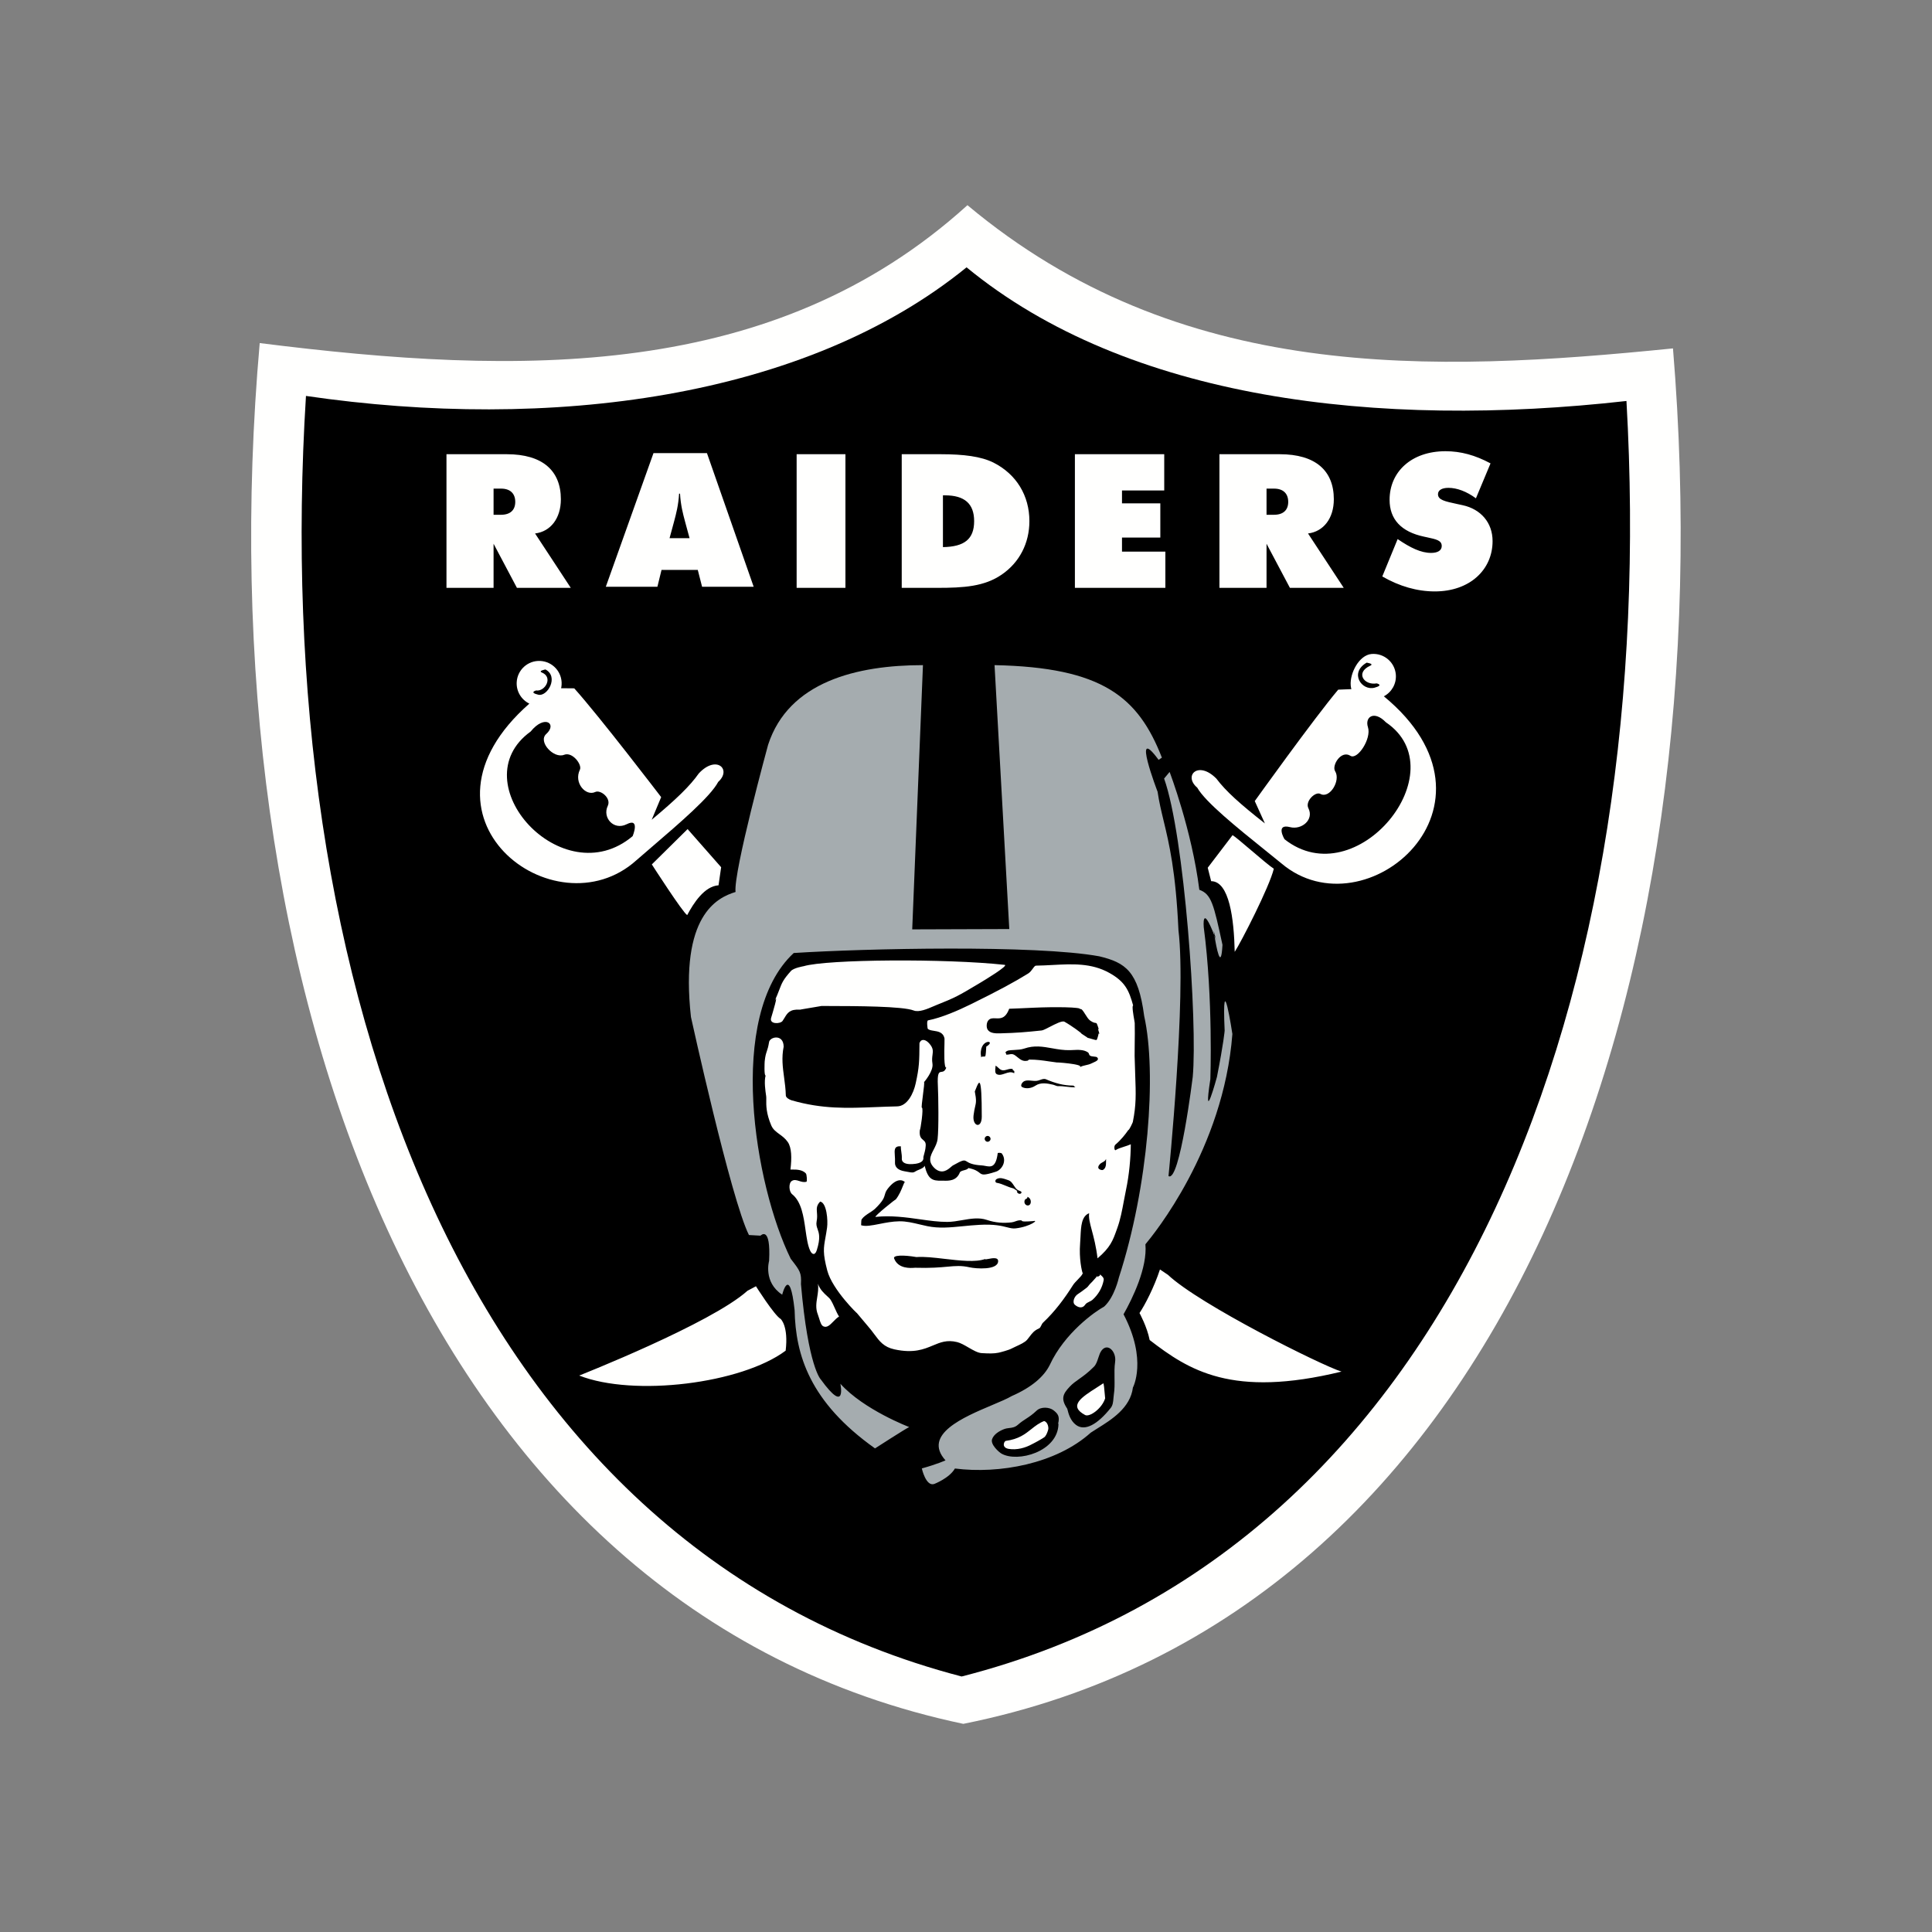
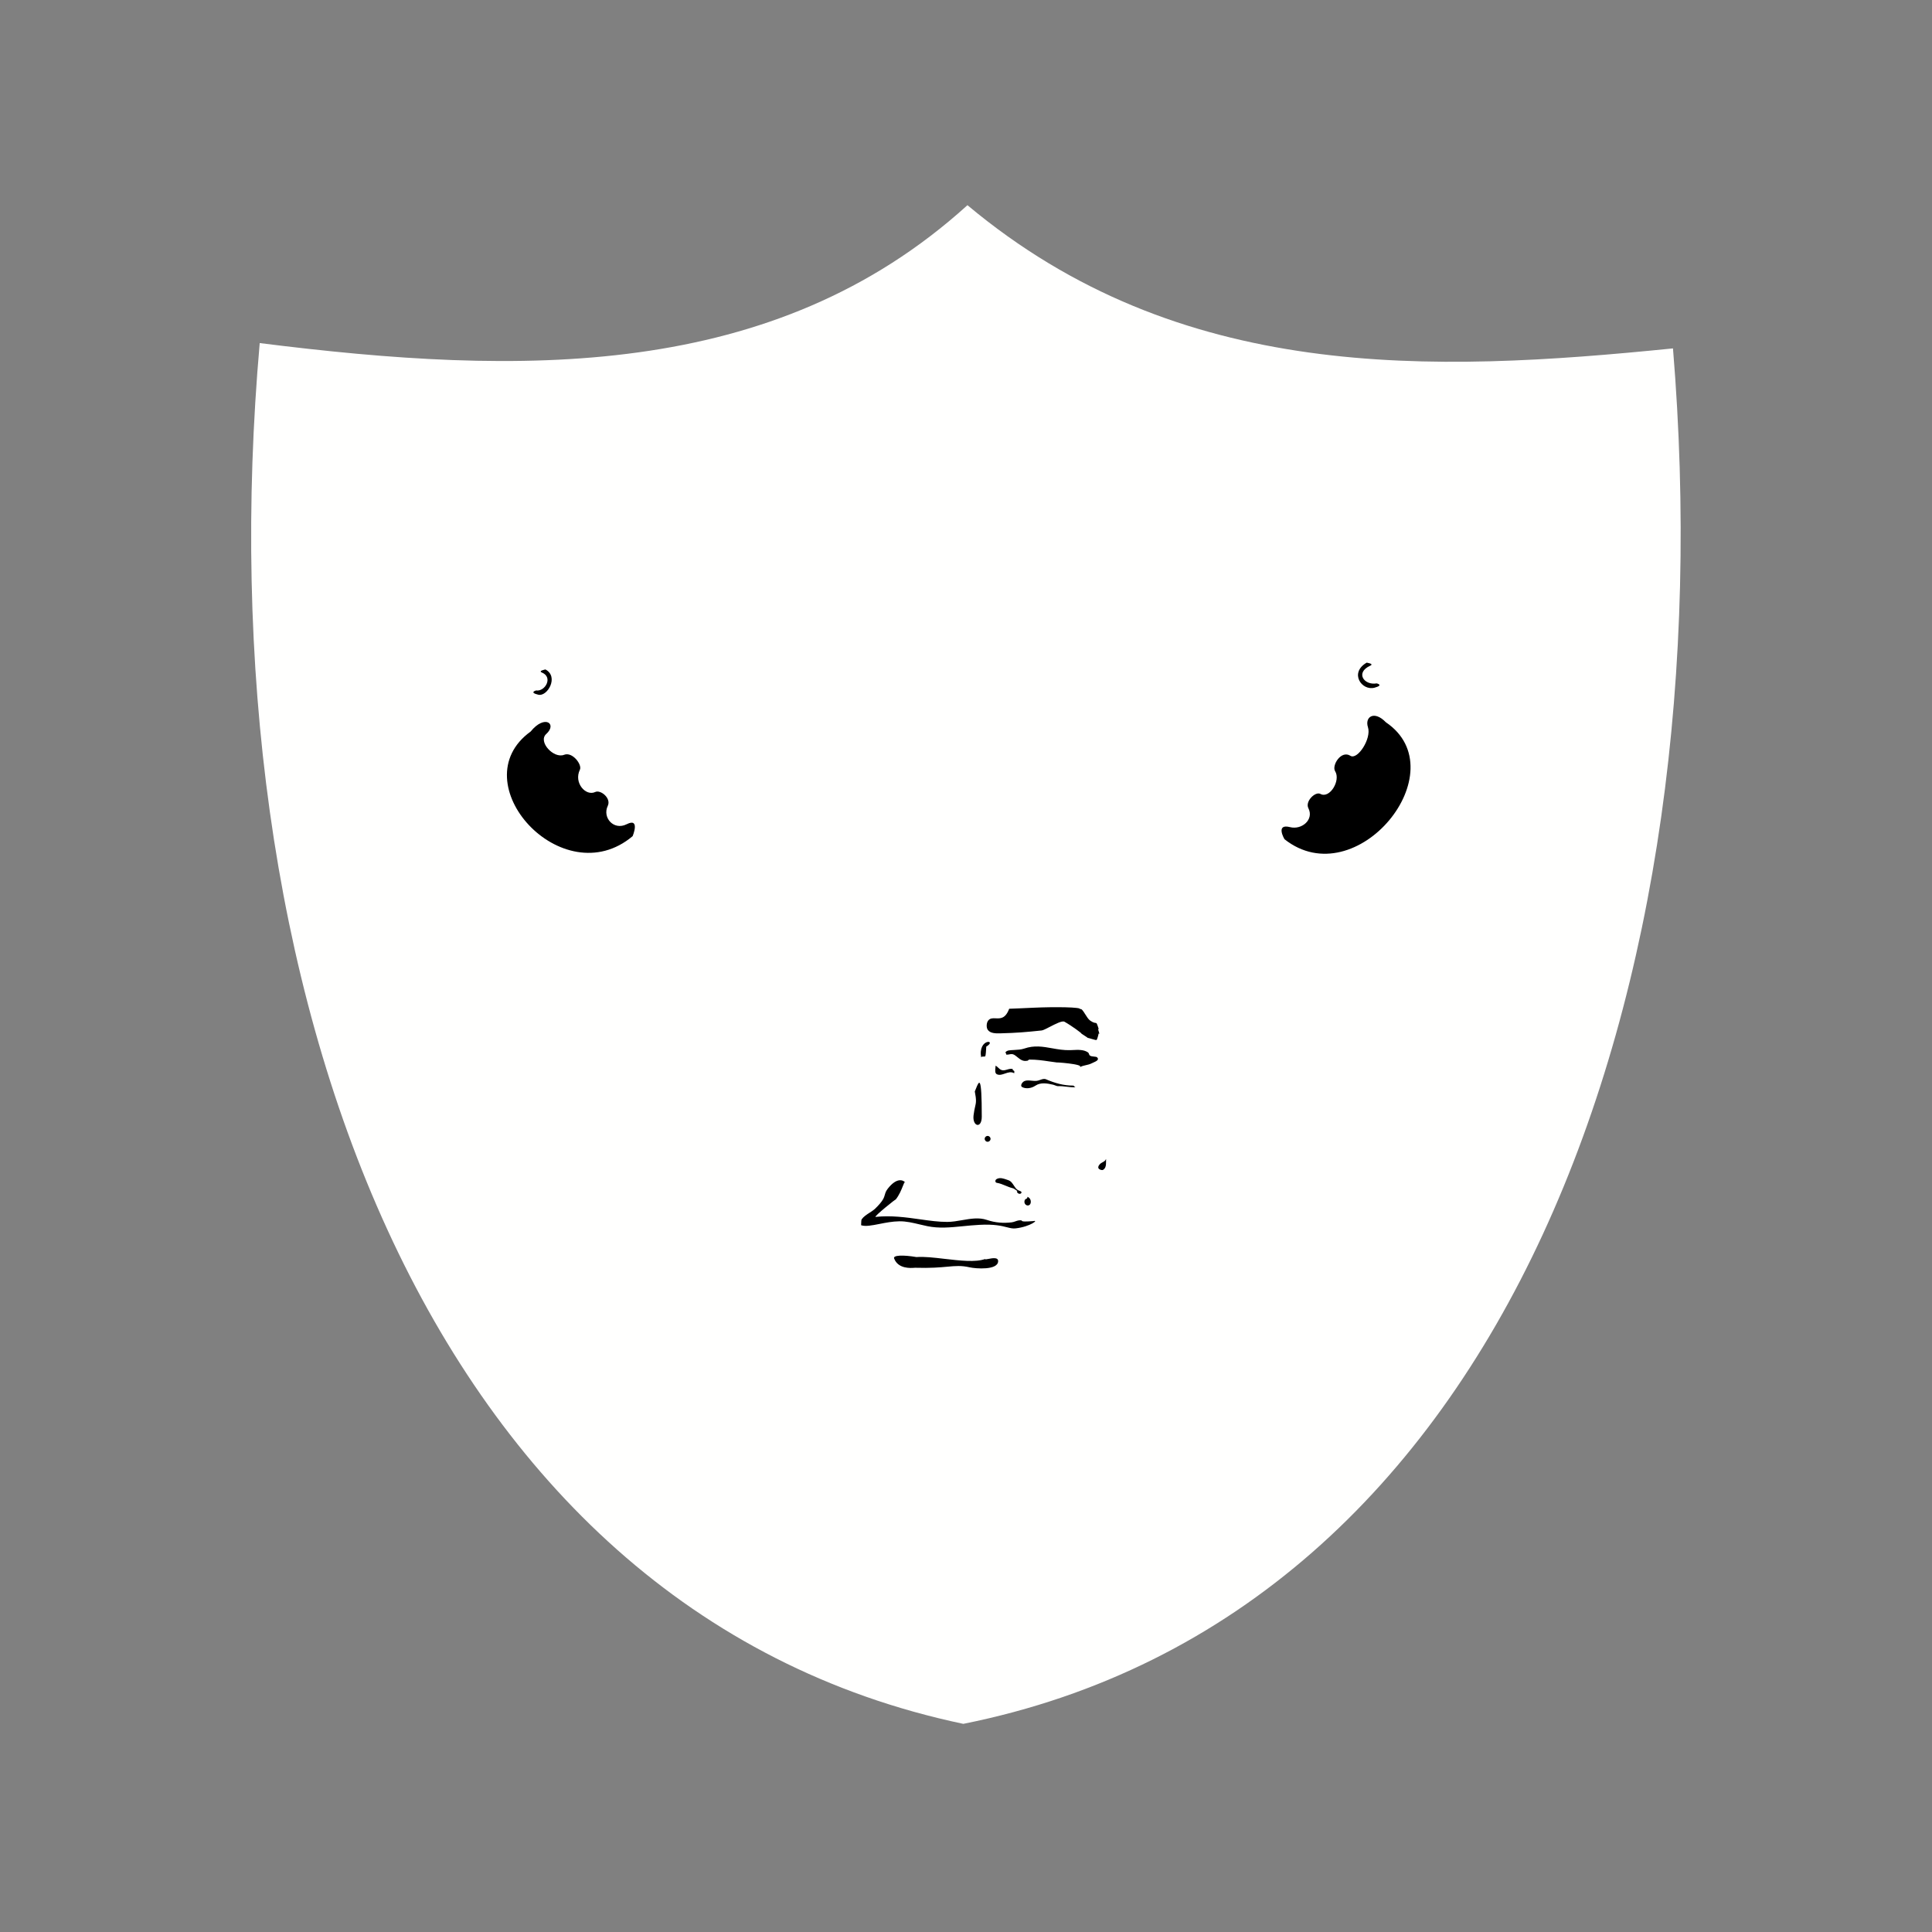
<svg xmlns="http://www.w3.org/2000/svg" width="500" height="500" viewBox="0 0 500 500" fill="none">
  <rect x="0" y="0" width="500" height="500" fill="#808080" stroke="none" />
  <path fill-rule="evenodd" clip-rule="evenodd" d="M250.375 53.102C200.149 98.623 134.567 97.26 67.214 88.788C52.688 253.788 109.202 416.635 249.305 446.131C390.751 417.775 446.607 255.235 432.966 90.165C370.274 96.484 305.298 99.049 250.375 53.102Z" fill="#FFFFFE" />
-   <path fill-rule="evenodd" clip-rule="evenodd" d="M250.147 69.184C208.278 103.235 142.245 111.684 79.184 102.468C69.779 252.932 118.857 399.95 248.871 433.875C379.066 400.656 429.511 254.283 420.926 103.774C356.59 111.018 291.828 103.459 250.147 69.184Z" fill="black" />
-   <path fill-rule="evenodd" clip-rule="evenodd" d="M349.566 177.411C349.594 177.753 349.653 178.065 349.739 178.348L346.33 178.484C340.086 185.877 324.731 207.318 324.731 207.318L327.357 213.106C320.934 208.072 317.22 204.735 314.799 201.508C310.117 196.751 306.162 200.732 309.849 203.85C311.942 207.583 320.3 214.308 327.429 220.045C328.916 221.242 330.35 222.396 331.663 223.471C353.341 241.789 392.334 208.405 358.143 180.203C360.151 179.149 361.438 176.967 361.238 174.565C360.97 171.364 358.155 168.984 354.954 169.251C351.753 169.523 349.298 174.21 349.566 177.411ZM145.345 177.165C145.328 177.49 145.285 177.806 145.218 178.113L148.616 178.143C155.088 185.33 171.109 206.293 171.109 206.293L168.658 212.155C174.924 206.916 178.528 203.469 180.843 200.168C185.386 195.27 189.459 199.124 185.868 202.356C183.906 206.135 175.816 213.077 168.891 219.019L168.891 219.019C167.412 220.288 165.987 221.511 164.686 222.648C143.585 241.637 103.702 211.35 136.996 182.098C134.955 181.107 133.596 178.966 133.721 176.56C133.892 173.351 136.628 170.882 139.842 171.053C143.047 171.22 145.516 173.96 145.345 177.165ZM177.949 214.567L168.693 223.709C168.693 223.709 176.805 236.336 177.848 236.823C179.51 233.697 182.308 229.356 185.956 229.115L186.631 224.436L177.949 214.567ZM290.844 310.85L290.844 310.849L290.844 310.848L290.844 310.847L290.844 310.846L290.845 310.845L290.845 310.844L290.845 310.843L290.845 310.842L290.845 310.841L290.846 310.84C291.018 309.911 291.191 308.983 291.385 308.065C292.24 304.04 292.613 299.774 292.652 296.143C292.114 296.379 291.504 296.574 290.911 296.764L290.911 296.764L290.911 296.764L290.911 296.764L290.911 296.764L290.911 296.764L290.911 296.764L290.91 296.764L290.91 296.764L290.91 296.764L290.91 296.765C290.06 297.037 289.245 297.298 288.724 297.651C288.408 297.866 288.215 296.612 288.662 296.235C290.087 295.038 291.293 293.503 291.99 292.469C292.275 292.486 293.161 290.443 293.17 290.39C294.072 285.918 293.973 283.168 293.791 278.118L293.79 278.117C293.74 276.716 293.683 275.137 293.639 273.294C293.627 272.789 293.641 271.764 293.657 270.55L293.657 270.542L293.657 270.536L293.657 270.526L293.657 270.525V270.523V270.522V270.52V270.519V270.518V270.518V270.517V270.516V270.516V270.516V270.515V270.515V270.514V270.513V270.512C293.682 268.627 293.713 266.295 293.665 264.74C293.662 264.656 293.61 264.358 293.539 263.953L293.539 263.952C293.314 262.66 292.897 260.276 293.258 260.219C292.179 256.313 291.184 254.05 287.058 251.766C282.436 249.201 277.509 249.465 272.403 249.737C270.988 249.813 269.56 249.889 268.12 249.907C267.842 249.911 267.596 250.252 267.292 250.674C266.983 251.104 266.612 251.618 266.086 251.945C262.56 254.129 258.465 256.356 251.182 259.934C248.034 261.487 243.654 263.394 240.194 264.065C239.725 264.157 240.08 266.204 240.08 266.204C240.375 266.569 240.978 266.662 241.646 266.765C242.788 266.94 244.121 267.146 244.439 268.783C244.456 268.874 244.444 269.369 244.427 270.066C244.372 272.261 244.268 276.455 244.903 276.302C244.518 277.282 244.056 277.343 243.654 277.396C243.023 277.479 242.539 277.542 242.724 281.104C242.851 283.581 242.978 292.092 242.645 294.797C242.519 295.806 242.056 296.699 241.617 297.543C240.76 299.194 239.997 300.663 242.027 302.47C243.881 303.975 245.362 302.669 246.151 301.974C246.323 301.822 246.462 301.699 246.565 301.641C249.345 300.072 249.52 300.179 250.238 300.62C250.774 300.949 251.612 301.464 254.059 301.606C254.369 301.624 254.682 301.683 254.99 301.74C256.41 302.005 257.724 302.251 258.211 298.436C258.228 298.318 259.101 298.3 259.268 298.524C260.675 300.379 259.346 302.72 257.72 303.237C254.471 304.282 254.164 304.041 253.465 303.492C253.003 303.129 252.369 302.631 250.599 302.282C250.477 302.594 249.991 302.727 249.504 302.86C249.013 302.994 248.521 303.129 248.398 303.448C247.535 305.64 245.515 305.594 244.281 305.565C244.097 305.561 243.932 305.557 243.79 305.561C241.22 305.64 240.177 305.162 239.291 301.685C239.127 302.194 238.352 302.511 237.737 302.762L237.737 302.762L237.736 302.762L237.736 302.762C237.461 302.874 237.219 302.973 237.077 303.071C236.361 303.547 236.091 303.495 235.019 303.293C234.758 303.244 234.448 303.185 234.073 303.123C232.271 302.821 231.57 301.922 231.622 300.852C231.657 300.21 231.615 299.606 231.577 299.066C231.471 297.563 231.401 296.562 233.13 296.656C233.124 297.157 233.191 297.62 233.26 298.093C233.34 298.65 233.422 299.219 233.389 299.879C233.345 300.734 234.174 301.203 235.244 301.26C234.472 301.22 239.291 301.685 238.971 299.524C238.959 299.452 239.028 299.201 239.122 298.859C239.281 298.283 239.509 297.45 239.545 296.779C239.7 295.694 239.31 295.364 238.885 295.004C238.393 294.588 237.854 294.131 238.059 292.416C238.195 292.574 239.089 286.698 238.576 286.668C238.434 286.661 238.645 285.015 238.857 283.368C239.068 281.719 239.28 280.069 239.137 280.06C239.137 280.06 241.645 277.201 241.317 275.254C241.157 274.297 241.252 273.6 241.334 272.995C241.466 272.018 241.566 271.28 240.519 270.076C239.611 269.028 238.453 268.686 237.958 269.94L237.957 270.039C237.923 274.67 237.912 276.135 236.98 280.376C236.415 282.971 234.823 286.277 232.175 286.33C230.223 286.369 228.367 286.443 226.567 286.515H226.567H226.567H226.567H226.567H226.567C219.249 286.806 212.875 287.06 204.893 284.769C204.284 284.594 203.385 284.068 203.372 283.52C203.329 281.857 203.122 280.328 202.922 278.837C202.571 276.236 202.236 273.752 202.81 270.879C202.775 267.45 199.092 268.327 199.013 269.817C198.833 270.927 198.641 271.501 198.459 272.041C198.243 272.684 198.043 273.28 197.9 274.68C197.878 274.912 197.715 278.433 198.141 278.337C197.721 279.867 198.068 282.221 198.283 283.677L198.285 283.691C198.323 283.946 198.317 284.272 198.311 284.676C198.29 285.982 198.255 288.1 199.601 291.254C200.048 292.308 200.85 292.892 201.712 293.521C202.447 294.056 203.226 294.624 203.867 295.542C204.88 296.998 204.937 299.673 204.569 302.641C204.562 302.695 204.757 302.692 205.07 302.686C205.924 302.67 207.659 302.637 208.576 303.715C208.782 303.952 208.945 305.794 208.677 305.855C207.995 306.013 207.386 305.818 206.816 305.636C206.117 305.412 205.476 305.207 204.832 305.693C204.091 306.25 204.143 308.381 205.025 309.082C207.431 311.016 207.977 314.854 208.473 318.339C208.766 320.392 209.041 322.323 209.668 323.67C210.124 324.652 210.922 325.012 211.382 323.547C212.392 320.364 211.956 319.127 211.592 318.095C211.371 317.469 211.177 316.918 211.347 316.054C211.528 315.157 211.473 314.44 211.424 313.806C211.344 312.781 211.282 311.972 212.259 310.968C213.956 311.266 214.303 315.865 214.048 317.698C213.901 318.74 213.75 319.58 213.618 320.314L213.618 320.315L213.618 320.315L213.618 320.316L213.618 320.316L213.618 320.317L213.618 320.318L213.618 320.318C213.131 323.02 212.905 324.28 214.101 328.831C215.425 333.837 222.151 340.285 221.731 339.783C221.994 340.081 222.677 340.9 223.328 341.681L223.332 341.685L223.332 341.686C223.92 342.391 224.482 343.065 224.686 343.296C225.291 343.979 225.79 344.652 226.261 345.289C227.608 347.107 228.734 348.629 231.491 349.219C236.455 350.289 239.101 349.184 241.442 348.207C243.362 347.405 245.076 346.69 247.696 347.33C248.6 347.548 249.614 348.137 250.625 348.724C251.845 349.432 253.062 350.138 254.076 350.189C255.992 350.294 257.15 350.333 258.421 350.079C258.991 349.956 261.092 349.395 261.784 349.009C262.106 348.833 262.517 348.646 262.955 348.445L262.956 348.445C264.016 347.96 265.245 347.398 265.809 346.738C266.055 346.452 266.267 346.17 266.473 345.896C267.089 345.076 267.649 344.33 268.901 343.791C269.165 343.677 269.316 343.363 269.476 343.032C269.605 342.763 269.74 342.484 269.944 342.292C272.978 339.433 275.451 336.136 277.683 332.597C277.968 332.146 278.456 331.643 278.928 331.157C279.518 330.55 280.084 329.968 280.2 329.539C280.271 329.727 280.291 329.666 280.213 329.304C280.229 329.376 280.223 329.455 280.2 329.539C279.973 328.937 279.222 325.762 279.533 321.78C279.578 321.213 279.606 320.636 279.633 320.066C279.762 317.343 279.884 314.759 281.87 313.98C281.7 315.163 282.066 316.537 282.566 318.411C283.056 320.248 283.674 322.564 284.041 325.652C287.352 322.86 288.03 320.967 288.937 318.432L289.03 318.172C289.075 318.048 289.12 317.922 289.167 317.795C289.968 315.564 290.406 313.204 290.844 310.85ZM221.731 339.783C221.704 339.753 221.682 339.728 221.665 339.709C221.685 339.731 221.702 339.749 221.714 339.764C221.721 339.771 221.726 339.778 221.731 339.783ZM300.198 328.533C298.677 333.159 296.296 337.745 294.902 339.81C294.902 339.81 296.853 343.34 297.533 346.8C307.639 354.582 318.794 361.887 347.18 354.968C342.125 353.416 310.424 337.627 302.268 329.927L300.198 328.533ZM195.641 332.883C195.641 332.883 200.381 340.402 202.048 341.354C202.048 341.354 204.091 343.169 203.328 349.549C191.919 358.086 164.037 361.545 149.896 355.99C149.896 355.99 184.009 342.542 193.445 334.049L195.641 332.883ZM283.332 330.962C283.558 330.702 283.785 330.441 284.023 330.186C284.019 330.316 284.012 330.439 284.004 330.568L284.001 330.611C284.023 330.421 284.186 330.35 284.349 330.279C284.55 330.191 284.751 330.104 284.685 329.791C284.785 329.895 284.889 329.991 284.991 330.086C285.378 330.442 285.731 330.768 285.624 331.33C285.242 333.351 284.181 335.101 282.712 336.412C282.5 336.601 282.219 336.734 281.931 336.871C281.518 337.067 281.092 337.27 280.836 337.653C280.038 338.859 278.806 338.24 278.17 337.67C277.424 336.999 278.043 335.487 278.92 334.93C279.64 334.468 280.254 334.001 280.904 333.506L280.904 333.506C281.026 333.413 281.149 333.319 281.274 333.224C281.465 333.079 281.618 332.875 281.762 332.682C281.866 332.543 281.966 332.409 282.072 332.308C282.532 331.881 282.931 331.423 283.332 330.962ZM211.672 332.238C212.211 333.742 213.233 334.674 214.024 335.397C214.424 335.762 214.765 336.073 214.956 336.377C215.401 337.094 215.728 337.831 216.052 338.559C216.381 339.3 216.706 340.032 217.148 340.727C216.62 341.028 216.135 341.525 215.664 342.009C214.81 342.884 214.002 343.713 213.062 343.244C212.538 342.988 212.273 342.117 212.006 341.238C211.898 340.881 211.79 340.524 211.663 340.205C211.026 338.608 211.259 337.17 211.497 335.7C211.676 334.591 211.859 333.464 211.672 332.238ZM323.75 220.016C321.597 218.184 319.582 216.47 318.991 216.133L312.559 224.569L313.445 228.046C318.149 228.077 319.351 237.767 319.544 246.339C321.17 243.853 328.563 229.475 329.663 224.823C328.682 224.213 326.131 222.042 323.75 220.016ZM210.602 260.687L210.602 260.687C208.991 260.958 206.997 261.294 207.072 261.299C204.405 261.118 203.766 262.191 203.053 263.386L203.053 263.387C202.887 263.665 202.717 263.95 202.517 264.228C201.933 265.03 199.048 265.118 199.566 263.43L199.587 263.359L199.587 263.359L199.587 263.358C199.862 262.447 201.687 256.395 200.425 259.194C201.024 257.866 201.389 256.912 201.684 256.141C202.374 254.338 202.681 253.537 204.696 251.289C205.419 250.482 207.984 250.052 207.984 250.052C214.07 248.237 244.886 248.048 259.995 249.701C261.179 249.829 254.664 253.753 253.76 254.292L253.434 254.487L252.912 254.798C248.148 257.638 247.292 258.148 242.325 260.115C242.098 260.205 241.833 260.32 241.543 260.445C240.037 261.096 237.828 262.051 236.476 261.518C233.622 260.393 221.395 260.367 214.528 260.353H214.527H214.527C213.818 260.351 213.167 260.35 212.588 260.347C212.622 260.347 211.701 260.502 210.602 260.687ZM285.523 358.008C284.961 358.382 284.384 358.749 283.816 359.112C279.918 361.596 276.406 363.834 280.818 366.203C281.98 366.821 285.216 364.528 286.023 361.853C286.006 361.907 285.968 361.456 285.915 360.845V360.844L285.915 360.844C285.815 359.672 285.664 357.912 285.523 358.008ZM267.169 373.711C267.088 373.762 269.676 372.436 270.418 371.832C270.912 371.227 271.147 370.414 271.253 370.044C271.26 370.02 271.267 369.998 271.273 369.977C271.413 369.535 271.211 368.013 270.207 367.768C268.883 368.286 267.913 369.057 266.916 369.851C265.314 371.125 263.639 372.457 260.302 372.898C259.886 372.955 259.092 374.603 261.017 374.967C263.152 375.316 265.309 374.742 267.169 373.711ZM267.204 373.691C267.192 373.698 267.18 373.704 267.169 373.711C267.173 373.708 267.184 373.702 267.204 373.691Z" fill="#FFFFFE" />
-   <path fill-rule="evenodd" clip-rule="evenodd" d="M238.861 172.137C221.761 172.137 204.095 176.412 198.781 192.762C198.781 192.762 189.779 225.682 190.358 230.843C185.579 232.299 175.915 236.933 178.818 263.198C178.818 263.198 189.179 310.394 193.826 319.624L196.817 319.791C196.817 319.791 199.535 316.936 199.04 326.324C199.04 326.324 197.466 331.805 202.433 335.067C202.433 335.067 204.363 327.153 205.647 339.083C205.893 350.654 209.532 362.831 226.453 374.845C226.453 374.845 234.428 369.701 235.301 369.32C235.301 369.32 223.554 364.852 217.49 358.113C217.49 358.113 219.196 366.334 212.413 356.99C212.413 356.99 209.155 353.82 207.287 332.322C207.441 329.407 207.056 328.907 204.803 325.981L204.635 325.763C195.3 306.746 187.894 262.878 205.419 246.637C223.883 245.462 267.958 244.479 284.493 247.492C291.258 249.127 294.582 251.302 296.112 262.943C299.405 277.663 297.213 307.088 289.557 330.652C289.557 330.652 288.434 335.729 285.738 338.158C283.532 339.324 275.539 344.897 271.676 353.255C270.238 356.175 267.09 359.003 261.837 361.296C260.685 361.979 258.863 362.748 256.793 363.621L256.793 363.621C249.337 366.767 238.681 371.262 244.697 377.945C244.697 377.945 242.479 378.949 238.568 380.027C238.568 380.027 239.607 384.789 241.786 384.048C241.786 384.048 245.715 382.544 247.131 380.049C258.614 381.509 273.303 378.852 282.287 370.771C282.81 370.421 283.398 370.055 284.024 369.665L284.025 369.664C287.653 367.406 292.542 364.363 293.196 359.09C293.196 359.09 296.998 352.014 290.771 340.136C293.13 335.975 296.971 328.043 296.432 322.022C296.442 322.008 296.491 321.948 296.576 321.845C298.397 319.638 316.639 297.52 318.939 267.6C318.939 267.6 316.154 249.154 316.939 266.745C316.939 266.745 316.698 269.819 314.944 278.715C314.944 278.715 311.23 292.365 313.239 279.285C313.239 279.285 313.98 258.497 311.529 239.959C311.529 239.959 310.952 233.515 314.295 242.123C314.78 245.11 315.997 251.643 316.374 244.523C314.094 233.978 313.519 231.409 310.384 230.273C308.437 214.769 302.693 199.778 302.693 199.778L301.268 201.488C306.53 216.124 309.959 264.759 308.678 278.715C308.678 278.715 305.307 306.224 302.408 304.365C302.408 304.365 307.074 257.949 304.982 240.717C304.292 225.486 302.559 218.289 301.144 212.411C300.526 209.845 299.968 207.53 299.585 204.908C299.585 204.908 292.652 186.852 299.843 196.647L300.698 196.077C294.564 180.358 285.313 172.707 257.387 172.137L261.201 240.437L236.081 240.52L238.861 172.137ZM314.295 242.123C314.17 241.35 314.094 240.814 314.094 240.814C314.094 240.814 315.168 244.94 314.664 243.09C314.536 242.748 314.413 242.426 314.295 242.123ZM288.592 352.452C288.969 349.856 286.703 347.431 285.106 349.479C284.705 349.991 284.473 350.702 284.237 351.423C283.96 352.272 283.678 353.135 283.111 353.706C281.566 355.266 280.333 356.136 279.265 356.891C278.372 357.521 277.594 358.071 276.841 358.875C275.048 360.774 274.496 362.014 276.192 364.558C276.22 364.599 276.252 364.73 276.299 364.923C276.498 365.731 276.966 367.639 278.472 368.767C280.752 370.477 284.01 368.679 287.452 364.373C288.017 363.667 288.09 362.742 288.159 361.87C288.184 361.556 288.208 361.25 288.255 360.962C288.482 359.545 288.459 358.102 288.435 356.652V356.651C288.413 355.252 288.39 353.847 288.592 352.452ZM259.193 376.2C263.35 378.563 273.706 375.722 273.93 368.627C273.867 368.529 273.923 368.367 273.913 368.363C273.908 368.361 273.889 368.393 273.838 368.482C274.342 366.487 273.698 365.812 272.645 364.979C271.602 364.159 269.414 363.988 268.282 365.067C267.196 366.1 266.353 366.648 265.533 367.181C264.86 367.618 264.202 368.046 263.437 368.724C262.676 369.398 261.96 369.483 261.221 369.57C260.778 369.623 260.326 369.677 259.851 369.859C258.728 370.289 257.194 371.144 256.746 372.473C256.295 373.836 258.496 375.805 259.193 376.2Z" fill="#A5ACAF" />
  <path fill-rule="evenodd" clip-rule="evenodd" d="M355.739 177.972C352.407 178.871 349.136 174.127 353.691 171.496C353.691 171.496 355.717 171.777 354.617 172.281C350.653 174.083 353.025 177.433 356.287 176.859C356.287 176.859 358.225 177.301 355.739 177.972ZM139.329 179.795C141.653 180.343 144.705 175.156 141.171 173.258C141.171 173.258 139.158 173.6 140.272 174.065C143.201 175.288 141.078 179.032 138.741 178.69C138.741 178.69 136.821 179.203 139.329 179.795ZM137.33 189.32C140.991 184.804 144.279 187.334 141.363 189.96C139.158 191.946 143.302 196.419 145.998 195.34C148.142 194.485 150.703 197.909 150.08 199.194C148.418 202.592 151.602 206.144 154.057 204.964C155.412 204.32 158.249 206.565 157.289 208.56C155.833 211.585 158.828 215.001 162.178 213.313C165.76 211.497 163.73 216.391 163.73 216.391C145.586 231.702 119.085 202.491 137.33 189.32ZM275.486 264.424C277.565 265.603 279.981 267.441 279.827 267.436C279.754 267.432 280.186 267.712 280.627 267.997L280.628 267.998C281.084 268.293 281.549 268.594 281.476 268.594C281.588 268.597 281.946 268.703 282.349 268.823C282.974 269.008 283.706 269.225 283.8 269.142C283.953 269.006 284.299 267.739 284.317 267.454C284.613 267.732 284.479 267.325 284.345 266.918C284.212 266.513 284.078 266.108 284.374 266.388C283.852 264.764 283.846 264.763 283.499 264.724C283.271 264.698 282.898 264.656 282.138 264.13C281.69 263.82 281.25 263.119 280.844 262.472C280.321 261.638 279.855 260.896 279.507 261.21C280.182 260.601 272.654 260.561 267.546 260.793C266.05 260.864 261.166 261.083 261.175 261.065C260.211 263.658 258.88 263.596 257.693 263.541C256.941 263.506 256.247 263.473 255.742 264.121C255.286 264.705 255.22 265.88 255.615 266.485C256.251 267.471 257.777 267.454 258.838 267.428C263.152 267.318 265.502 267.112 269.593 266.682C269.965 266.643 270.78 266.222 271.696 265.748C273.167 264.988 274.9 264.092 275.486 264.424ZM253.931 273.724C253.011 268.594 258.228 269.116 255.247 270.852L255.239 270.991C255.191 271.837 255.125 273.006 254.997 273.338C254.959 273.433 254.76 273.434 254.544 273.436C254.233 273.437 253.885 273.439 253.931 273.724ZM252.278 282.469C252.734 284.791 252.606 285.345 252.355 286.424C252.233 286.952 252.081 287.606 251.954 288.655C251.612 291.545 254.08 292.211 254.08 288.98C254.08 277.97 253.409 279.651 252.559 281.779L252.559 281.78L252.559 281.78L252.559 281.78L252.558 281.781L252.558 281.781L252.558 281.781L252.558 281.782L252.558 281.782L252.558 281.782L252.558 281.783C252.466 282.011 252.373 282.245 252.278 282.469ZM285.392 300.767C285.751 300.578 286.043 300.425 286.251 299.936C286.242 300.128 286.243 300.324 286.244 300.521C286.247 301.05 286.25 301.581 286.071 302.045C285.948 302.369 285.606 302.808 285.242 302.812C284.905 302.821 284.4 302.593 284.286 302.356C284.071 301.895 284.545 301.29 284.966 301.01C285.116 300.911 285.259 300.837 285.392 300.767ZM255.554 295.486C255.97 295.508 256.33 295.188 256.352 294.776C256.374 294.355 256.053 294.004 255.637 293.978C255.216 293.952 254.861 294.276 254.839 294.697C254.821 295.109 255.141 295.469 255.554 295.486ZM281.008 275.668C281.5 275.56 281.998 275.451 282.528 275.185C282.654 275.122 282.796 275.058 282.943 274.993C283.684 274.661 284.537 274.28 283.966 273.672C283.806 273.501 283.485 273.474 283.131 273.443C282.749 273.41 282.329 273.373 282.033 273.15C281.944 273.084 281.897 272.954 281.847 272.814C281.787 272.649 281.723 272.472 281.581 272.37C280.49 271.602 278.966 271.682 277.692 271.748C277.46 271.76 277.236 271.772 277.025 271.778C275.319 271.833 273.771 271.557 272.264 271.288C269.912 270.868 267.66 270.467 265.06 271.37C264.265 271.644 263.356 271.69 262.466 271.736C262 271.76 261.54 271.784 261.105 271.839C260.916 271.866 260.416 272.019 260.236 272.309C260.187 272.386 260.242 272.465 260.303 272.555C260.378 272.664 260.463 272.788 260.381 272.94C260.646 272.976 260.909 272.926 261.173 272.876C261.612 272.793 262.058 272.708 262.534 273.014C262.81 273.193 263.065 273.399 263.315 273.601C264.061 274.201 264.766 274.769 265.862 274.51C265.858 274.585 265.999 274.474 266.139 274.364C266.277 274.256 266.414 274.148 266.41 274.22C268.266 274.209 269.87 274.447 271.511 274.69C272.233 274.797 272.962 274.905 273.724 274.994C273.86 275.012 274.11 275.039 274.5 275.075C274.237 275.051 273.979 275.023 273.724 274.994C272.47 274.825 280.874 275.379 279.416 276.204C279.96 275.899 280.48 275.784 281.008 275.668ZM278.341 281.372C278.205 281.342 278.111 281.24 278.022 281.144C277.93 281.045 277.843 280.951 277.722 280.951C275.236 280.951 273.013 280.311 270.72 279.329C270.215 279.111 269.72 279.289 269.213 279.471C268.932 279.571 268.649 279.673 268.357 279.71C267.888 279.773 267.408 279.725 266.94 279.678C266.331 279.617 265.741 279.557 265.213 279.745C264.529 279.982 263.941 281.008 264.516 281.328C265.397 281.815 266.827 281.74 267.975 280.964C269.317 280.065 271.01 280.359 272.579 280.728C272.74 280.764 272.901 280.829 273.062 280.895C273.324 281 273.587 281.107 273.855 281.096C274.59 281.069 275.307 281.154 276.021 281.24C276.792 281.333 277.559 281.425 278.341 281.372ZM262.289 277.041C262.41 277.105 262.532 277.171 262.508 277.328C262.493 277.425 262.49 277.519 262.487 277.615V277.615C262.486 277.641 262.486 277.667 262.485 277.693C262.484 277.714 262.483 277.736 262.481 277.758C261.683 277.28 260.873 277.561 260.078 277.837C259.375 278.08 258.684 278.32 258.022 278.03C257.457 277.783 257.541 277.007 257.617 276.291C257.636 276.117 257.654 275.947 257.663 275.789C257.919 275.923 258.13 276.123 258.338 276.319C258.579 276.547 258.817 276.772 259.118 276.89C259.634 277.103 260.139 276.955 260.652 276.805C261.128 276.666 261.61 276.525 262.113 276.67C262.009 276.891 262.148 276.965 262.289 277.041ZM358.659 186.922C355.616 183.761 353.165 185.558 354.025 188.198C354.989 191.153 351.315 196.761 349.478 195.595C347.053 194.056 344.611 198.125 345.523 199.572C347.044 201.992 344.12 206.771 341.73 205.469C340.41 204.75 337.705 207.39 338.608 209.161C340.121 212.125 336.881 214.83 333.873 214.063C329.984 213.068 332.421 217.185 332.421 217.185C351.03 231.922 377.303 199.51 358.659 186.922ZM229.772 307.609C229.259 308.259 229.136 308.702 229.004 309.172C228.788 309.949 228.551 310.8 226.505 312.783C226.119 313.158 225.604 313.49 225.073 313.833C224.307 314.326 223.508 314.842 223.011 315.541C222.897 315.695 222.883 316.205 222.87 316.694C222.866 316.83 222.863 316.964 222.857 317.089C224.004 317.467 225.67 317.138 227.604 316.756C229.19 316.443 230.955 316.095 232.762 316.071C234.516 316.046 236.242 316.458 237.991 316.875L237.991 316.875L237.991 316.875C238.656 317.034 239.323 317.193 239.997 317.33C243.027 317.95 245.895 317.667 249.134 317.347H249.135L249.135 317.347C250.498 317.212 251.927 317.071 253.462 316.988C257.312 316.776 259.232 317.264 260.605 317.613C261.447 317.827 262.083 317.989 262.832 317.904C266.673 317.466 269.015 315.567 267.357 316.045C267.476 316.01 267.253 316.026 266.884 316.052L266.884 316.052H266.883H266.883H266.883C265.988 316.114 264.238 316.236 264.437 315.848C263.78 315.731 263.276 315.909 262.774 316.086C262.463 316.195 262.152 316.305 261.806 316.343C259.706 316.589 257.61 316.466 255.365 315.703C253.332 315.022 251.164 315.399 248.994 315.777C247.701 316.002 246.407 316.228 245.14 316.229C242.891 316.235 240.542 315.903 238.083 315.555L238.082 315.555C234.502 315.049 230.687 314.51 226.606 314.931C225.939 315.001 232.236 309.906 231.762 310.494C232.725 309.308 233.287 307.887 233.657 306.952C233.904 306.328 234.066 305.92 234.204 305.941C234.281 306.021 234.329 306.092 234.345 306.136C234.299 306.01 234.253 305.948 234.204 305.941C233.73 305.449 232.138 304.606 229.772 307.609ZM244.455 325.788C241.745 325.473 239.12 325.167 237.186 325.329C233.582 324.715 231.091 324.864 231.394 325.671C232.407 328.429 235.721 328.176 236.624 328.107C236.722 328.1 236.791 328.095 236.827 328.095C240.85 328.217 243.304 327.993 245.206 327.819H245.206C247.341 327.624 248.78 327.492 250.963 327.986C252.471 328.328 258.193 328.788 258.316 326.442C258.377 325.308 256.838 325.607 255.813 325.805L255.813 325.805C255.301 325.905 254.918 325.979 254.927 325.837C252.477 326.721 248.376 326.244 244.455 325.788H244.455ZM265.222 310.551C264.779 311.651 265.906 312.353 266.502 311.77C266.967 311.318 266.879 310.077 265.893 309.727C265.956 310.062 265.749 310.17 265.545 310.276C265.41 310.347 265.276 310.417 265.222 310.551ZM262.956 308.003C263.093 308.103 263.231 308.203 263.367 308.29C263.337 308.29 263.308 308.288 263.278 308.286C263.237 308.284 263.195 308.281 263.152 308.281C263.244 308.974 264.095 309.162 264.323 308.724C264.486 308.411 264.097 308.267 263.755 308.142C263.628 308.095 263.507 308.05 263.424 308C262.968 307.722 262.676 307.268 262.382 306.812C262.013 306.238 261.641 305.661 260.938 305.426C260.807 305.383 260.674 305.337 260.541 305.291C259.697 304.998 258.828 304.695 258.013 305.093C257.395 305.391 257.566 306.045 257.934 306.106C258.768 306.236 259.501 306.542 260.238 306.85C260.838 307.1 261.44 307.352 262.1 307.509C262.362 307.572 262.656 307.786 262.956 308.003Z" fill="black" />
  <path fill-rule="evenodd" clip-rule="evenodd" d="M361.707 139.514C365.039 141.786 367.749 143.092 370.362 143.092C372.151 143.092 373.12 142.413 373.12 141.303C373.12 139.869 371.714 139.568 369.357 139.063C369.091 139.006 368.814 138.947 368.525 138.883C362.619 137.629 359.624 134.384 359.624 129.351C359.624 122.098 365.285 116.775 374.089 116.775C378.053 116.775 381.78 117.793 385.748 119.924L381.968 128.965C379.552 127.176 377.036 126.255 374.861 126.255C373.12 126.255 372.151 126.886 372.151 127.904C372.151 129.373 373.902 129.749 377.055 130.424L377.056 130.425C377.535 130.527 378.046 130.637 378.588 130.758C383.183 131.771 386.278 135.209 386.278 140.045C386.278 147.446 380.377 153.059 371.331 153.059C366.784 153.059 362.189 151.752 357.734 149.187L361.707 139.514ZM115.547 117.551H131.169C140.412 117.551 145.152 121.808 145.152 129.21C145.152 134.142 142.49 137.576 138.474 138.062L147.717 152.137H133.782L127.736 140.719V152.137H115.547V117.551ZM129.674 133.223H127.736V126.453H129.674C132.09 126.453 133.348 127.76 133.348 129.891C133.348 132.017 132.042 133.223 129.674 133.223ZM169.123 117.266H182.957L195.05 151.852H181.698L180.585 147.498H171.201L170.136 151.852H156.784L169.123 117.266ZM177.392 135.358L178.458 139.278H173.28L174.345 135.358C174.393 135.177 174.443 134.99 174.494 134.797L174.495 134.793L174.496 134.791C174.966 133.029 175.571 130.768 175.748 127.764H175.989C176.162 130.757 176.766 133.013 177.237 134.772L177.237 134.774C177.291 134.975 177.343 135.169 177.392 135.358ZM206.169 152.137H218.797V117.551H206.169V152.137ZM243.43 117.551H233.367V152.137H242.509C249.424 152.137 254.747 151.799 259.246 148.704C263.841 145.56 266.406 140.575 266.406 134.866C266.406 128.289 263.065 122.729 257.119 119.726C253.923 118.13 249.424 117.551 243.43 117.551ZM252.107 134.867C252.107 130.32 249.591 128.193 244.561 128.193H244.031V141.593C249.542 141.496 252.107 139.563 252.107 134.867ZM301.303 117.551H278.183V152.137H301.597V142.754H290.372V139.123H300.291V130.271H290.372V126.938H301.303V117.551ZM315.589 117.551H331.211C340.454 117.551 345.194 121.808 345.194 129.21C345.194 134.142 342.532 137.576 338.516 138.062L347.759 152.137H333.829L327.778 140.719V152.137H315.589V117.551ZM329.716 133.223H327.778V126.453H329.716C332.132 126.453 333.39 127.76 333.39 129.891C333.39 132.017 332.088 133.223 329.716 133.223Z" fill="#FFFFFE" />
</svg>